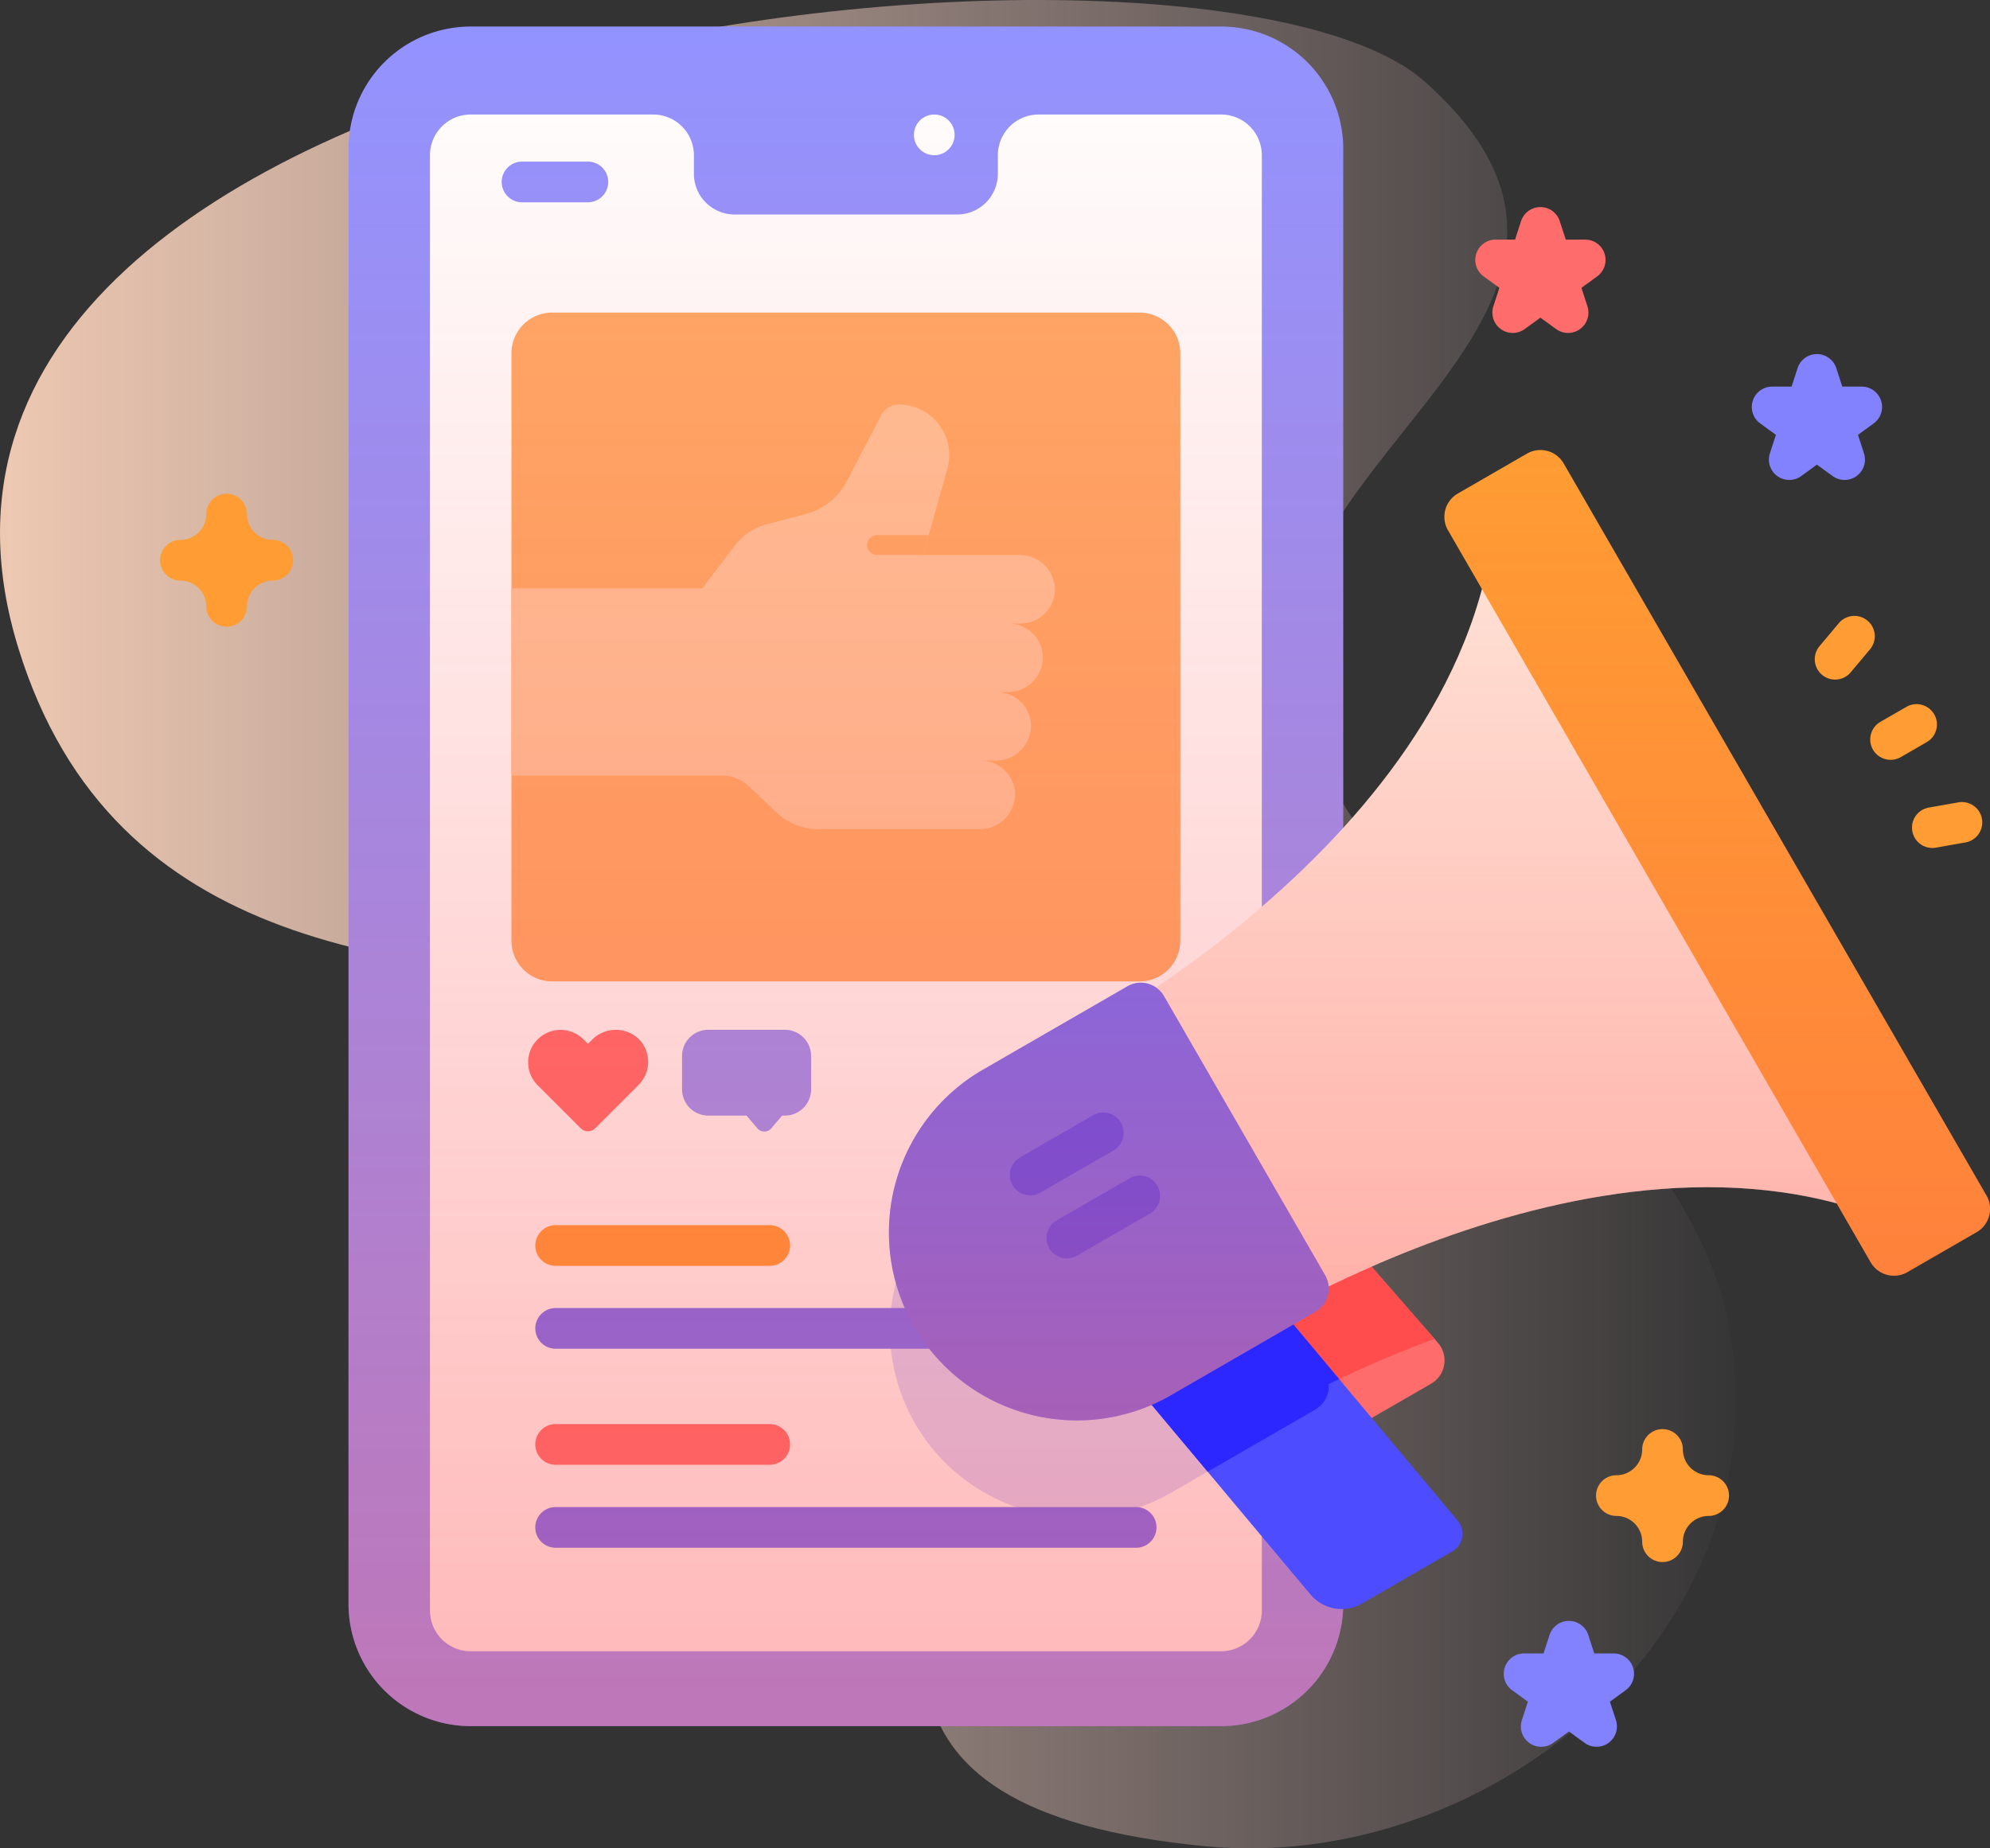
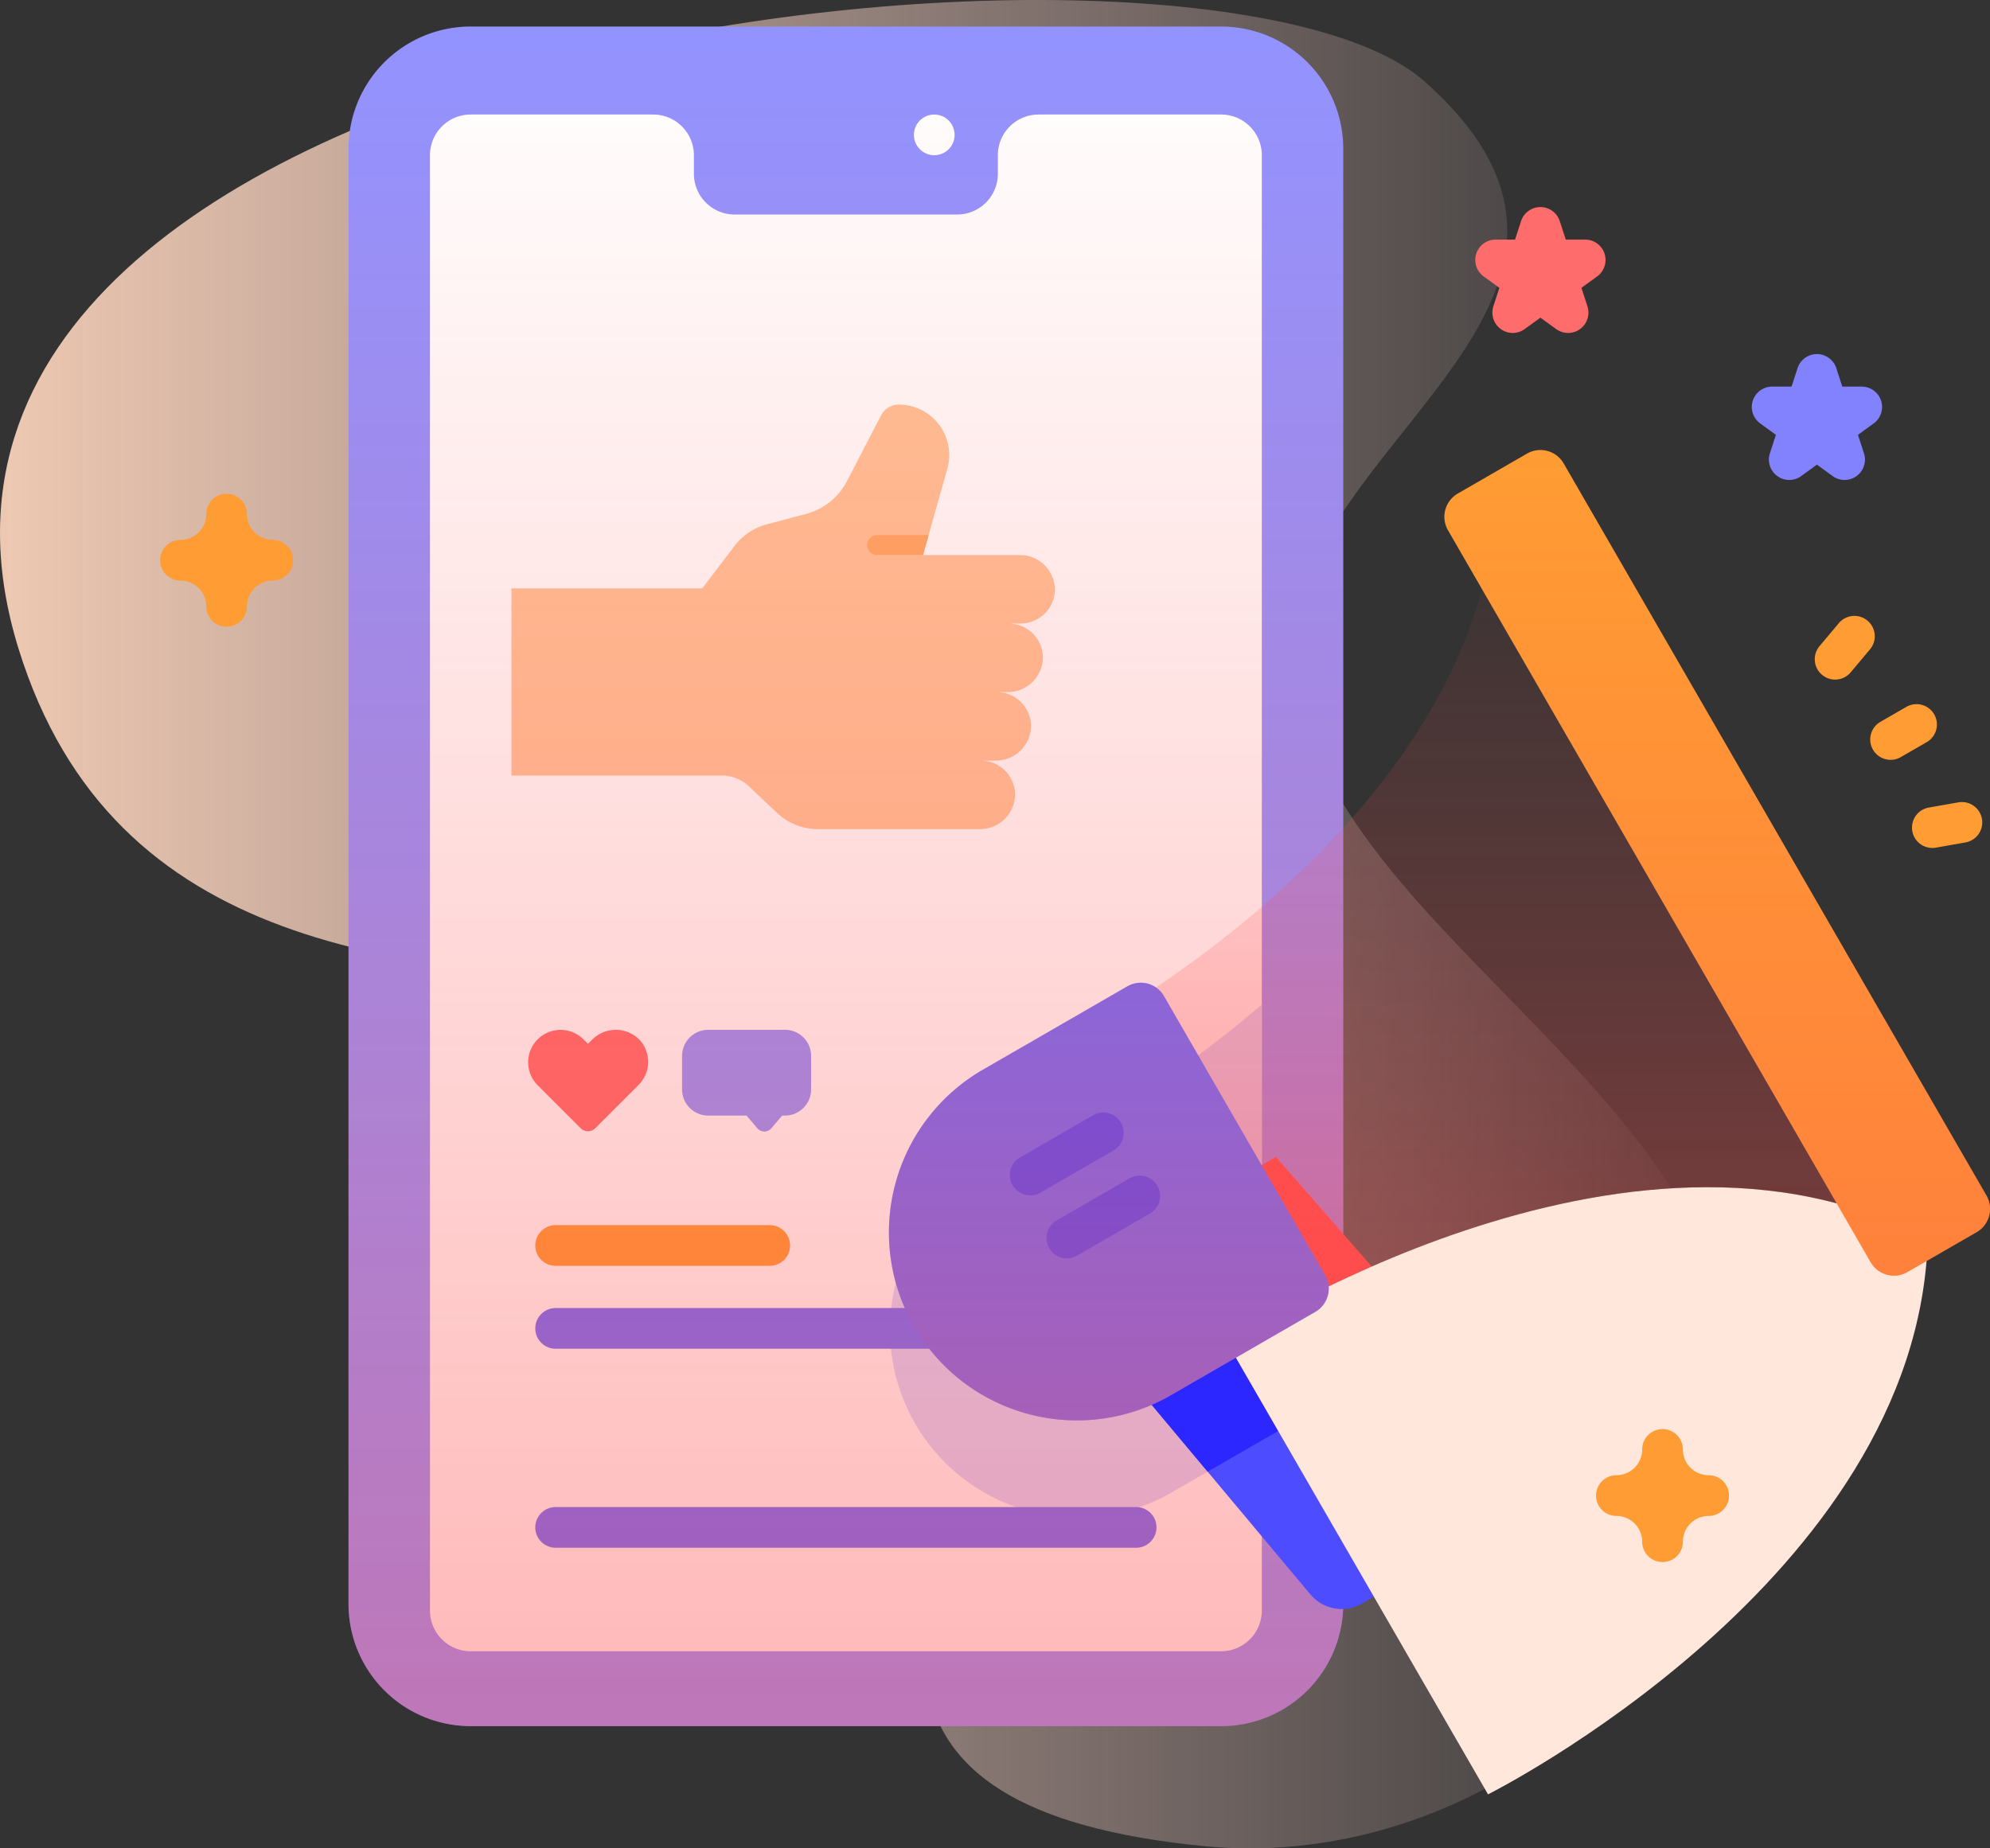
<svg xmlns="http://www.w3.org/2000/svg" width="149.882" height="139.239" viewBox="0 0 149.882 139.239">
  <rect x="0" y="0" width="149.882" height="139.239" fill="#333333" stroke="none" />
  <defs>
    <linearGradient id="linear-gradient" y1="0.5" x2="1" y2="0.5" gradientUnits="objectBoundingBox">
      <stop offset="0.001" stop-color="#ffd6bb" />
      <stop offset="0.999" stop-color="#ffd9d9" stop-opacity="0" />
    </linearGradient>
    <linearGradient id="linear-gradient-2" x1="0.5" y1="1" x2="0.5" gradientUnits="objectBoundingBox">
      <stop offset="0" stop-color="#ff4d4d" stop-opacity="0.4" />
      <stop offset="0.146" stop-color="#ff4d4d" stop-opacity="0.341" />
      <stop offset="1" stop-color="#ff4d4d" stop-opacity="0" />
    </linearGradient>
  </defs>
  <g id="Group_24282" data-name="Group 24282" transform="translate(-1084 -1995)">
    <g id="Group_24276" data-name="Group 24276" transform="translate(1084 1995)">
      <path id="Path_9276" data-name="Path 9276" d="M17.014,48.832c7.14,23.118,29.31,24.205,49.531,25.442,66.592,4.073-17.133,59.336,39.894,64.807,20.977,2.012,42.911-15.489,39.593-38.152C143.012,80.293,113.085,68,113.071,48.72c-.012-15.214,28.245-26.219,9.864-42.575C106.55-8.435,2.5,1.824,17.014,48.832Z" transform="translate(-15.629 0)" fill="url(#linear-gradient)" />
    </g>
    <g id="marketing" transform="translate(1078.444 1985.581)">
      <g id="Group_24254" data-name="Group 24254" transform="translate(17.388 0)">
        <g id="Group_24253" data-name="Group 24253" transform="translate(0.228 11.419)">
          <g id="Group_24251" data-name="Group 24251" transform="translate(14.191)">
            <g id="Group_24233" data-name="Group 24233">
              <g id="Group_24232" data-name="Group 24232">
                <g id="Group_24231" data-name="Group 24231">
                  <g id="Group_24230" data-name="Group 24230">
                    <g id="Group_24229" data-name="Group 24229">
                      <g id="Group_24214" data-name="Group 24214">
                        <path id="Path_9243" data-name="Path 9243" d="M139.33,46.439v109.63a9.2,9.2,0,0,1-9.2,9.2H73.611a9.2,9.2,0,0,1-9.2-9.2V46.439a9.2,9.2,0,0,1,9.2-9.2h56.52A9.2,9.2,0,0,1,139.33,46.439Z" transform="translate(-64.412 -37.24)" fill="#9393ff" />
                        <circle id="Ellipse_121" data-name="Ellipse 121" cx="1.533" cy="1.533" r="1.533" transform="translate(42.582 6.627)" fill="#fff" />
                        <path id="Path_9244" data-name="Path 9244" d="M147.065,61.916v109.63A3.068,3.068,0,0,1,144,174.613H87.478a3.068,3.068,0,0,1-3.066-3.066V61.916a3.068,3.068,0,0,1,3.066-3.066h13.747a3.068,3.068,0,0,1,3.066,3.066v1.4a3.068,3.068,0,0,0,3.066,3.066h16.761a3.068,3.068,0,0,0,3.066-3.066v-1.4a3.068,3.068,0,0,1,3.066-3.066H144a3.068,3.068,0,0,1,3.066,3.066Z" transform="translate(-78.279 -52.223)" fill="#fff" />
                        <path id="Path_9245" data-name="Path 9245" d="M225.092,277.5v32.835l-6.906,3.986A14.158,14.158,0,0,1,204.029,289.8l10.938-6.314a2.018,2.018,0,0,1,2.156.086A86.659,86.659,0,0,0,225.092,277.5Z" transform="translate(-156.306 -203.827)" fill="#d8d8ff" />
                        <g id="Group_24213" data-name="Group 24213" transform="translate(11.535 10.173)">
-                           <path id="Path_9246" data-name="Path 9246" d="M108.519,73.482h-4.957a1.533,1.533,0,1,1,0-3.066h4.957a1.533,1.533,0,0,1,0,3.066Z" transform="translate(-102.028 -70.416)" fill="#9393ff" />
-                         </g>
+                           </g>
                      </g>
                      <g id="Group_24215" data-name="Group 24215" transform="translate(12.269 21.548)">
-                         <path id="Path_9247" data-name="Path 9247" d="M154.8,110.576v44.248a3.068,3.068,0,0,1-3.066,3.066H107.488a3.068,3.068,0,0,1-3.066-3.066V110.576a3.068,3.068,0,0,1,3.066-3.066h44.248A3.068,3.068,0,0,1,154.8,110.576Z" transform="translate(-104.422 -107.51)" fill="#fa6" />
-                       </g>
+                         </g>
                      <g id="Group_24216" data-name="Group 24216" transform="translate(25.117 75.576)">
                        <path id="Path_9248" data-name="Path 9248" d="M154.066,283.7H148.3a1.976,1.976,0,0,0-1.976,1.976v2.513a1.976,1.976,0,0,0,1.976,1.976h2.883l.812.957a.69.69,0,0,0,1.053,0l.812-.957h.209a1.976,1.976,0,0,0,1.976-1.976v-2.513a1.976,1.976,0,0,0-1.976-1.976Z" transform="translate(-146.321 -283.703)" fill="#9393ff" />
                      </g>
                      <g id="Group_24218" data-name="Group 24218" transform="translate(13.497 75.553)">
                        <g id="Group_24217" data-name="Group 24217">
                          <path id="Path_9249" data-name="Path 9249" d="M113.254,284.417l-.293.293-.366-.366a2.442,2.442,0,0,0-3.453,3.453l3.27,3.27a.778.778,0,0,0,1.1,0l3.27-3.27a2.442,2.442,0,0,0-.054-3.506A2.511,2.511,0,0,0,113.254,284.417Z" transform="translate(-108.426 -283.63)" fill="#ff6c6c" />
                        </g>
                      </g>
                      <g id="Group_24228" data-name="Group 24228" transform="translate(14.065 90.29)">
                        <g id="Group_24222" data-name="Group 24222" transform="translate(0.001)">
                          <g id="Group_24221" data-name="Group 24221">
                            <g id="Group_24219" data-name="Group 24219">
                              <path id="Path_9250" data-name="Path 9250" d="M129.472,333.223a1.534,1.534,0,0,1-1.533,1.533H111.815a1.533,1.533,0,0,1,0-3.066h16.123A1.534,1.534,0,0,1,129.472,333.223Z" transform="translate(-110.282 -331.69)" fill="#ff9c33" />
                            </g>
                            <g id="Group_24220" data-name="Group 24220" transform="translate(0 6.249)">
                              <path id="Path_9251" data-name="Path 9251" d="M157.069,353.6a1.532,1.532,0,0,1-1.533,1.533H111.815a1.533,1.533,0,0,1,0-3.066h43.721A1.534,1.534,0,0,1,157.069,353.6Z" transform="translate(-110.282 -352.07)" fill="#6c6cff" />
                            </g>
                          </g>
                        </g>
                        <g id="Group_24227" data-name="Group 24227" transform="translate(0 14.986)">
                          <g id="Group_24226" data-name="Group 24226">
                            <g id="Group_24223" data-name="Group 24223">
-                               <path id="Path_9252" data-name="Path 9252" d="M127.937,383.627H111.813a1.533,1.533,0,0,1,0-3.066h16.124a1.533,1.533,0,0,1,0,3.066Z" transform="translate(-110.28 -380.561)" fill="#ff6c6c" />
-                             </g>
+                               </g>
                            <g id="Group_24225" data-name="Group 24225" transform="translate(0 6.25)">
                              <g id="Group_24224" data-name="Group 24224">
                                <path id="Path_9253" data-name="Path 9253" d="M155.535,404.009H111.813a1.533,1.533,0,0,1,0-3.066h43.722a1.533,1.533,0,1,1,0,3.066Z" transform="translate(-110.28 -400.943)" fill="#6c6cff" />
                              </g>
                            </g>
                          </g>
                        </g>
                      </g>
                    </g>
                  </g>
                </g>
              </g>
            </g>
            <g id="Group_24236" data-name="Group 24236" transform="translate(12.269 28.477)">
              <g id="Group_24234" data-name="Group 24234">
                <path id="Path_9254" data-name="Path 9254" d="M145.356,144.071a2.636,2.636,0,0,0-2.648-2.63h-7.284l1.831-6.5a3.8,3.8,0,0,0-3.659-4.832,1.5,1.5,0,0,0-1.331.809l-2.579,4.97a4.846,4.846,0,0,1-3.061,2.453l-2.966.786a4.5,4.5,0,0,0-2.43,1.627l-2.432,3.2H104.423v14.1h15.836a3,3,0,0,1,2.06.819l2.1,1.988a4.5,4.5,0,0,0,3.09,1.228h12.2a2.636,2.636,0,0,0,2.648-2.63,2.581,2.581,0,0,0-2.581-2.532h1.132a2.636,2.636,0,0,0,2.648-2.63,2.581,2.581,0,0,0-2.581-2.532h.832a2.636,2.636,0,0,0,2.648-2.63,2.581,2.581,0,0,0-2.581-2.532h.9a2.583,2.583,0,0,0,2.58-2.533Z" transform="translate(-104.423 -130.109)" fill="#ffc498" />
              </g>
              <g id="Group_24235" data-name="Group 24235" transform="translate(26.788 9.831)">
                <path id="Path_9255" data-name="Path 9255" d="M195.995,163.669h-3.463a.75.75,0,0,1,0-1.5h3.885Z" transform="translate(-191.782 -162.169)" fill="#fa6" />
              </g>
            </g>
            <g id="Group_24250" data-name="Group 24250">
              <g id="Group_24246" data-name="Group 24246">
                <g id="Group_24242" data-name="Group 24242">
                  <g id="Group_24237" data-name="Group 24237" transform="translate(61.724 85.154)">
                    <path id="Path_9256" data-name="Path 9256" d="M285.523,332.02l-6,3.463L265.7,319.637l8.127-4.692,12.2,13.994A2.022,2.022,0,0,1,285.523,332.02Z" transform="translate(-265.704 -314.943)" fill="#ff6c6c" />
                    <path id="Path_9257" data-name="Path 9257" d="M277.8,332.054a2.044,2.044,0,0,1-.255,1.156L265.7,319.635l8.129-4.695,11.95,13.7c-2.993,1.1-5.7,2.3-7.982,3.41Z" transform="translate(-265.702 -314.94)" fill="#ff4d4d" />
                  </g>
                  <g id="Group_24238" data-name="Group 24238">
                    <path id="Path_9258" data-name="Path 9258" d="M139.33,46.439v109.63a9.2,9.2,0,0,1-9.2,9.2H73.611a9.2,9.2,0,0,1-9.2-9.2V46.439a9.2,9.2,0,0,1,9.2-9.2h56.52A9.2,9.2,0,0,1,139.33,46.439Z" transform="translate(-64.412 -37.24)" fill="url(#linear-gradient-2)" />
                    <path id="Path_9259" data-name="Path 9259" d="M281.065,369.147l-6.8,3.927a3.066,3.066,0,0,1-3.884-.687l-13.393-16,10.613-6.127,13.875,16.571A1.533,1.533,0,0,1,281.065,369.147Z" transform="translate(-197.935 -254.277)" fill="#4d4dff" />
                    <path id="Path_9260" data-name="Path 9260" d="M271.753,356.543a2.029,2.029,0,0,1-1,1.913l-8.114,4.682-5.654-6.752,10.613-6.127,4.943,5.906c-.267.126-.527.251-.785.377Z" transform="translate(-197.932 -254.275)" fill="#2c27ff" />
                  </g>
                  <g id="Group_24239" data-name="Group 24239" transform="translate(53.333 35.083)">
-                     <path id="Path_9261" data-name="Path 9261" d="M238.338,193.467,251.176,215.7s30.219-19.92,52.774-7.776l-32.491-56.275c-.76,25.6-33.121,41.815-33.121,41.815Z" transform="translate(-238.338 -151.652)" fill="#ffe7db" />
+                     <path id="Path_9261" data-name="Path 9261" d="M238.338,193.467,251.176,215.7s30.219-19.92,52.774-7.776c-.76,25.6-33.121,41.815-33.121,41.815Z" transform="translate(-238.338 -151.652)" fill="#ffe7db" />
                  </g>
                  <g id="Group_24240" data-name="Group 24240" transform="translate(82.535 31.899)">
                    <path id="Path_9262" data-name="Path 9262" d="M373.656,200.189l-5.211,3.008a2.023,2.023,0,0,1-2.763-.74l-31.838-55.146a2.023,2.023,0,0,1,.74-2.763l5.211-3.008a2.023,2.023,0,0,1,2.763.74L374.4,197.426a2.023,2.023,0,0,1-.74,2.763Z" transform="translate(-333.572 -141.268)" fill="#ff9c33" />
                  </g>
                  <g id="Group_24241" data-name="Group 24241" transform="translate(40.64 72.028)">
                    <path id="Path_9263" data-name="Path 9263" d="M229.123,296.927l-10.938,6.315a14.158,14.158,0,0,1-14.158-24.522l10.938-6.315a2.023,2.023,0,0,1,2.763.74l12.135,21.019A2.023,2.023,0,0,1,229.123,296.927Z" transform="translate(-196.946 -272.134)" fill="#6c6cff" />
                  </g>
                </g>
                <g id="Group_24245" data-name="Group 24245" transform="translate(49.825 81.814)">
                  <g id="Group_24243" data-name="Group 24243">
                    <path id="Path_9264" data-name="Path 9264" d="M234.673,306.91l-5.474,3.16a1.533,1.533,0,1,1-1.533-2.655l5.474-3.16a1.533,1.533,0,1,1,1.533,2.655Z" transform="translate(-226.899 -304.049)" fill="#4d4dff" />
                  </g>
                  <g id="Group_24244" data-name="Group 24244" transform="translate(2.744 4.752)">
                    <path id="Path_9265" data-name="Path 9265" d="M243.62,322.406l-5.474,3.16a1.533,1.533,0,0,1-1.533-2.656l5.474-3.16a1.533,1.533,0,1,1,1.533,2.655Z" transform="translate(-235.846 -319.545)" fill="#4d4dff" />
                  </g>
                </g>
              </g>
              <g id="Group_24249" data-name="Group 24249" transform="translate(110.433 44.396)">
                <g id="Group_24248" data-name="Group 24248">
                  <path id="Path_9266" data-name="Path 9266" d="M439.713,207.888a1.533,1.533,0,0,1-.768-2.861L440.9,203.9a1.533,1.533,0,0,1,1.533,2.656l-1.956,1.129A1.526,1.526,0,0,1,439.713,207.888Z" transform="translate(-434 -197.047)" fill="#ff9c33" />
                  <g id="Group_24247" data-name="Group 24247">
                    <path id="Path_9267" data-name="Path 9267" d="M426.084,186.82a1.533,1.533,0,0,1-1.173-2.519l1.452-1.731a1.533,1.533,0,1,1,2.349,1.971l-1.452,1.731A1.529,1.529,0,0,1,426.084,186.82Z" transform="translate(-424.552 -182.023)" fill="#ff9c33" />
                    <path id="Path_9268" data-name="Path 9268" d="M449.965,231.211a1.533,1.533,0,0,1-.264-3.043l2.225-.392a1.533,1.533,0,1,1,.532,3.02l-2.225.392A1.536,1.536,0,0,1,449.965,231.211Z" transform="translate(-441.11 -213.73)" fill="#ff9c33" />
                  </g>
                </g>
              </g>
            </g>
          </g>
          <path id="Path_9269" data-name="Path 9269" d="M375.835,391.811a1.533,1.533,0,0,1-1.533-1.533,1.944,1.944,0,0,0-1.942-1.942,1.533,1.533,0,0,1,0-3.066,1.944,1.944,0,0,0,1.942-1.942,1.533,1.533,0,0,1,3.066,0,1.944,1.944,0,0,0,1.942,1.942,1.533,1.533,0,0,1,0,3.066,1.944,1.944,0,0,0-1.942,1.942A1.533,1.533,0,0,1,375.835,391.811Z" transform="translate(-262.677 -276.14)" fill="#ff9c33" />
          <path id="Path_9270" data-name="Path 9270" d="M23.142,162.03a1.533,1.533,0,0,1-1.533-1.533,1.944,1.944,0,0,0-1.942-1.942,1.533,1.533,0,1,1,0-3.066,1.945,1.945,0,0,0,1.942-1.942,1.533,1.533,0,0,1,3.066,0,1.944,1.944,0,0,0,1.942,1.942,1.533,1.533,0,0,1,0,3.066,1.944,1.944,0,0,0-1.942,1.942A1.533,1.533,0,0,1,23.142,162.03Z" transform="translate(-18.133 -116.819)" fill="#ff9c33" />
          <path id="Path_9271" data-name="Path 9271" d="M348.153,91.069a1.531,1.531,0,0,1-.9-.293l-1.183-.86-1.184.86a1.533,1.533,0,0,1-2.359-1.714l.452-1.391-1.183-.86a1.533,1.533,0,0,1,.9-2.774h1.463l.452-1.391a1.533,1.533,0,0,1,2.916,0l.452,1.391h1.463a1.533,1.533,0,0,1,.9,2.774l-1.183.86.452,1.391a1.533,1.533,0,0,1-1.46,2.007Z" transform="translate(-242.109 -67.988)" fill="#ff6c6c" />
          <g id="Group_24252" data-name="Group 24252" transform="translate(101.2 24.672)">
-             <path id="Path_9272" data-name="Path 9272" d="M355.153,438.391a1.531,1.531,0,0,1-.9-.293l-1.183-.86-1.184.86a1.533,1.533,0,0,1-2.359-1.714l.452-1.391-1.183-.86a1.533,1.533,0,0,1,.9-2.774h1.463l.452-1.391a1.533,1.533,0,0,1,2.916,0l.452,1.391h1.463a1.533,1.533,0,0,1,.9,2.774l-1.183.86.452,1.391a1.533,1.533,0,0,1-1.46,2.007Z" transform="translate(-348.163 -333.478)" fill="#8282ff" />
            <path id="Path_9273" data-name="Path 9273" d="M411.908,127.181a1.533,1.533,0,0,1-1.458-2.007l.452-1.391-1.183-.86a1.533,1.533,0,0,1,.9-2.774h1.463l.452-1.391a1.533,1.533,0,0,1,2.916,0l.452,1.391h1.463a1.533,1.533,0,0,1,.9,2.774l-1.183.86.452,1.391a1.533,1.533,0,0,1-2.359,1.714l-1.184-.86-1.183.86A1.542,1.542,0,0,1,411.908,127.181Z" transform="translate(-390.405 -117.698)" fill="#8282ff" />
          </g>
        </g>
      </g>
      <path id="Path_9274" data-name="Path 9274" d="M279.666,197.425l-31.838-55.146a2.022,2.022,0,0,0-2.763-.74l-5.211,3.008a2.023,2.023,0,0,0-.741,2.763l2.559,4.432c-3.758,13.975-16.316,24.446-24.548,30.013a2.021,2.021,0,0,0-2.158-.087l-10.938,6.315a14.158,14.158,0,0,0,14.158,24.522l10.938-6.315a2.021,2.021,0,0,0,1-1.913c8.937-4.346,24.285-9.985,38.266-6.253l2.559,4.432a2.022,2.022,0,0,0,2.763.74l5.211-3.008a2.022,2.022,0,0,0,.741-2.763Z" transform="translate(-124.499 -97.95)" fill="url(#linear-gradient-2)" />
    </g>
  </g>
</svg>